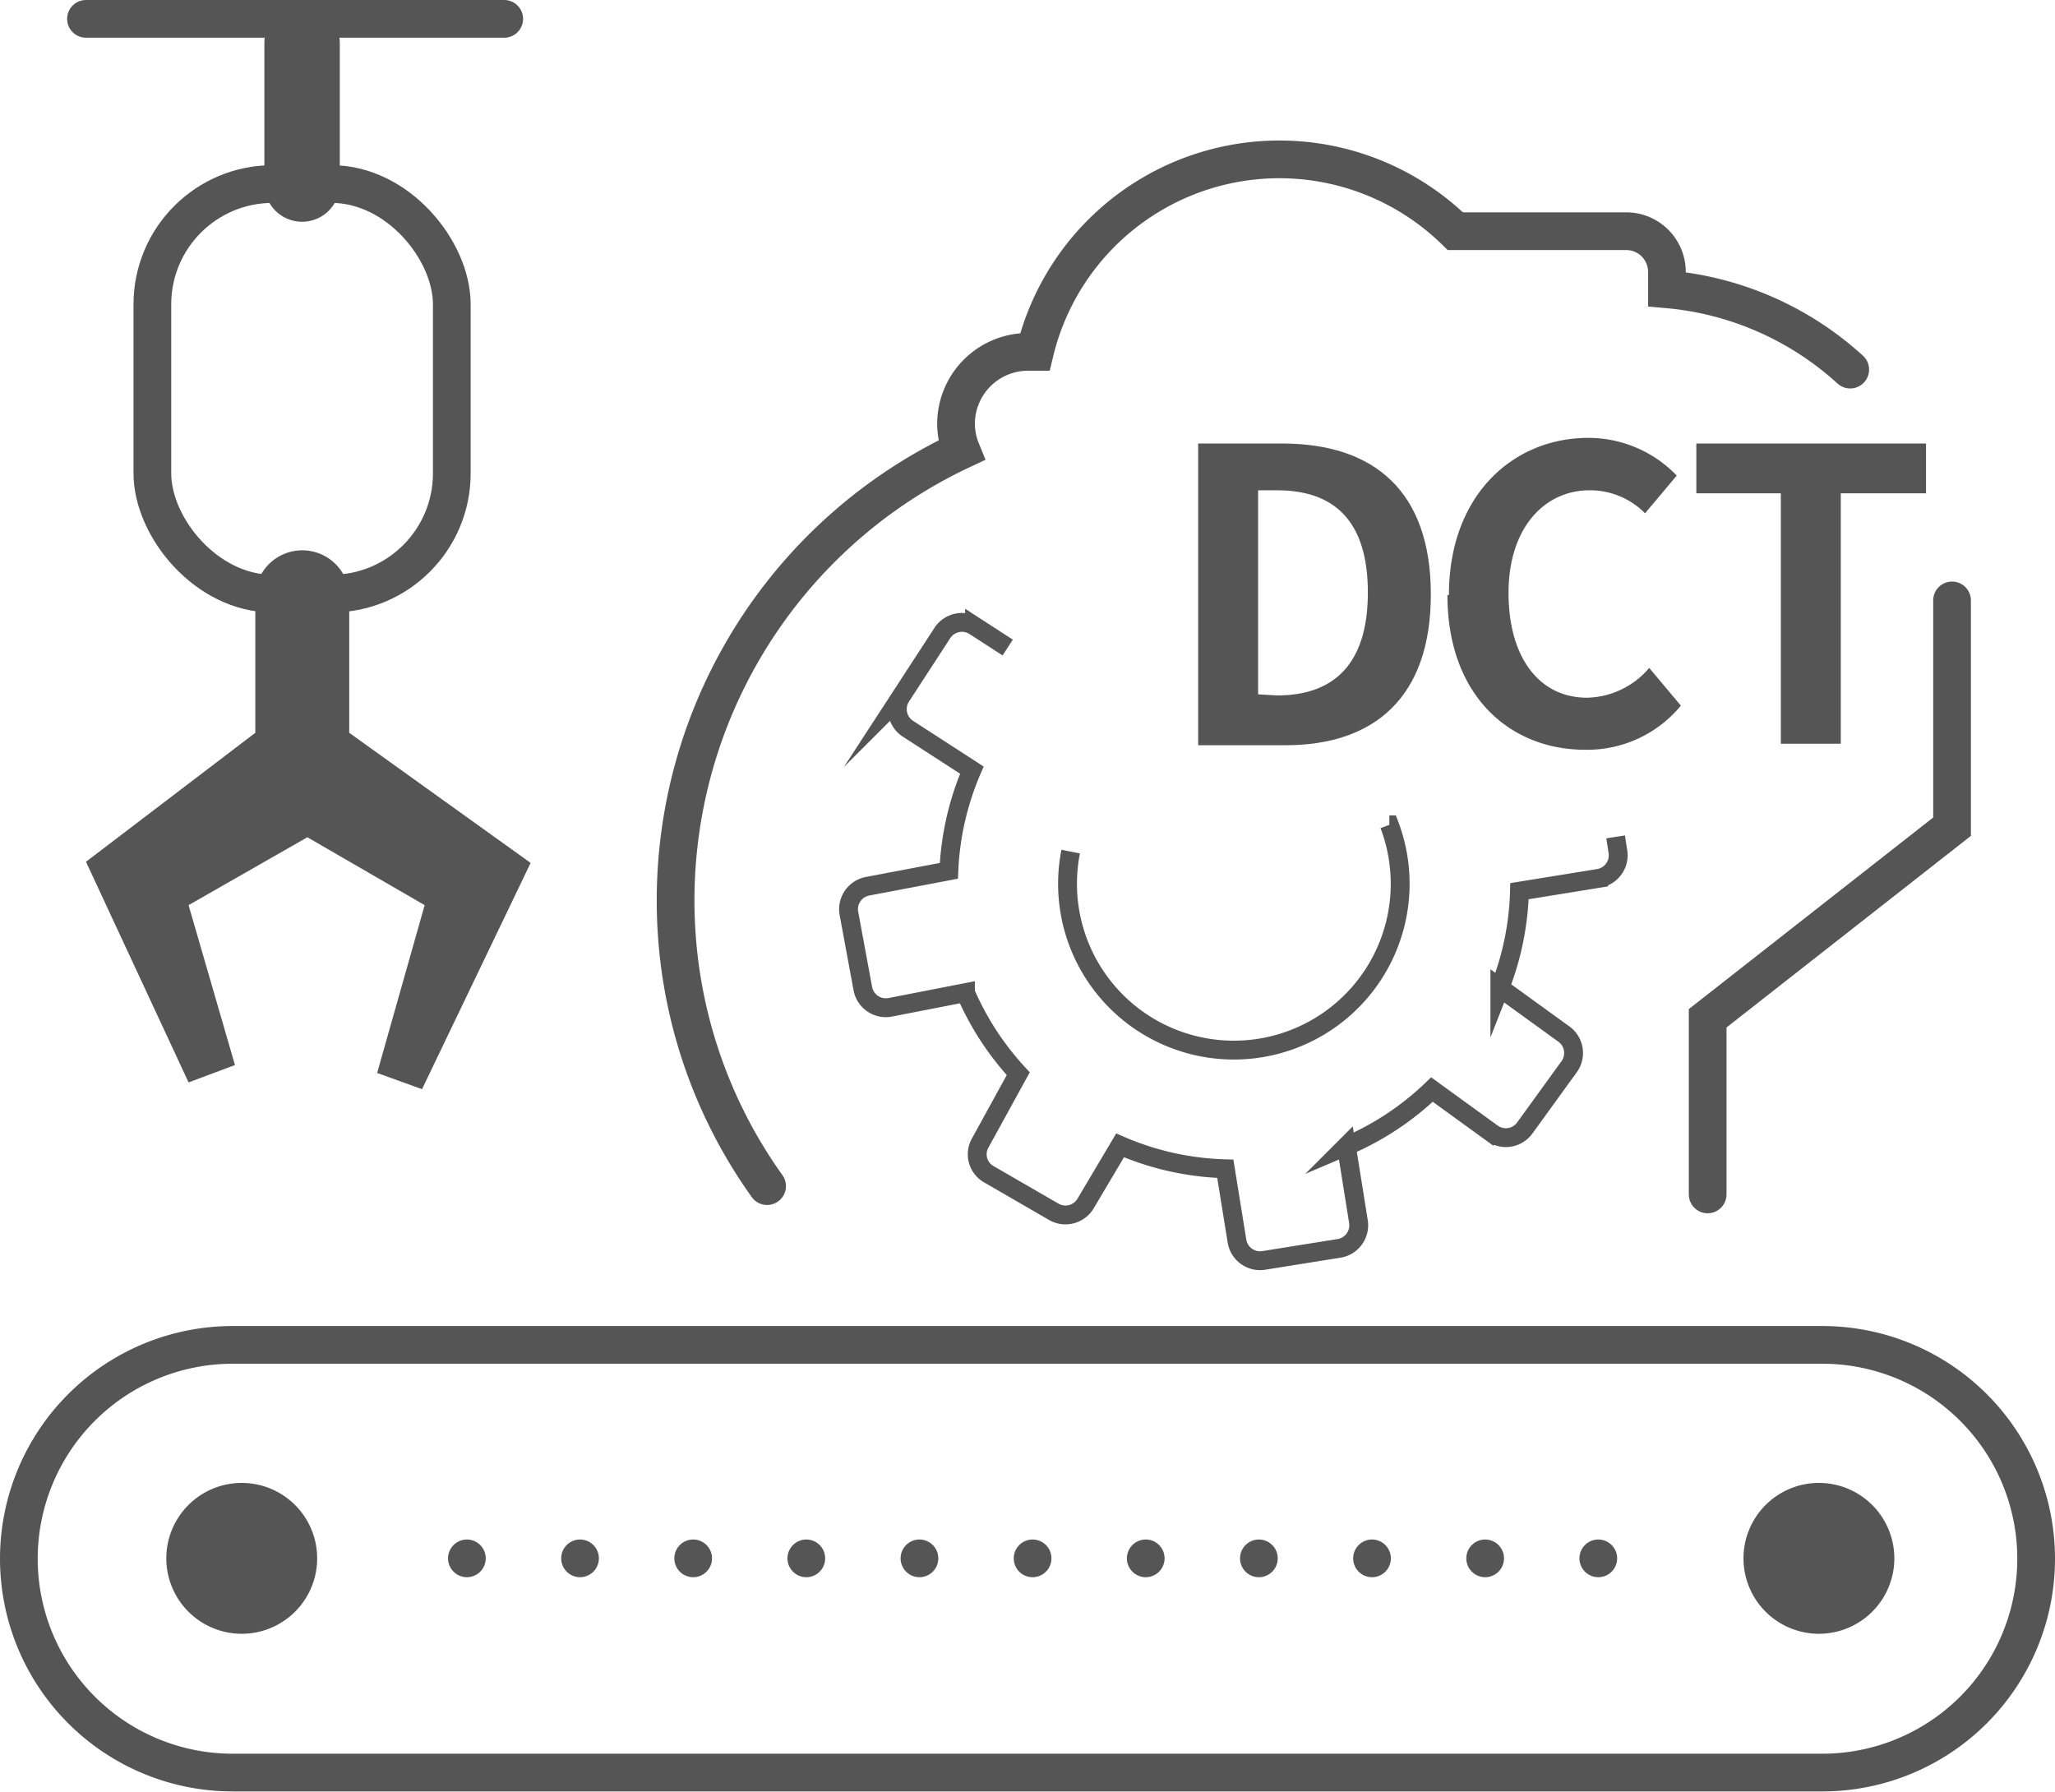
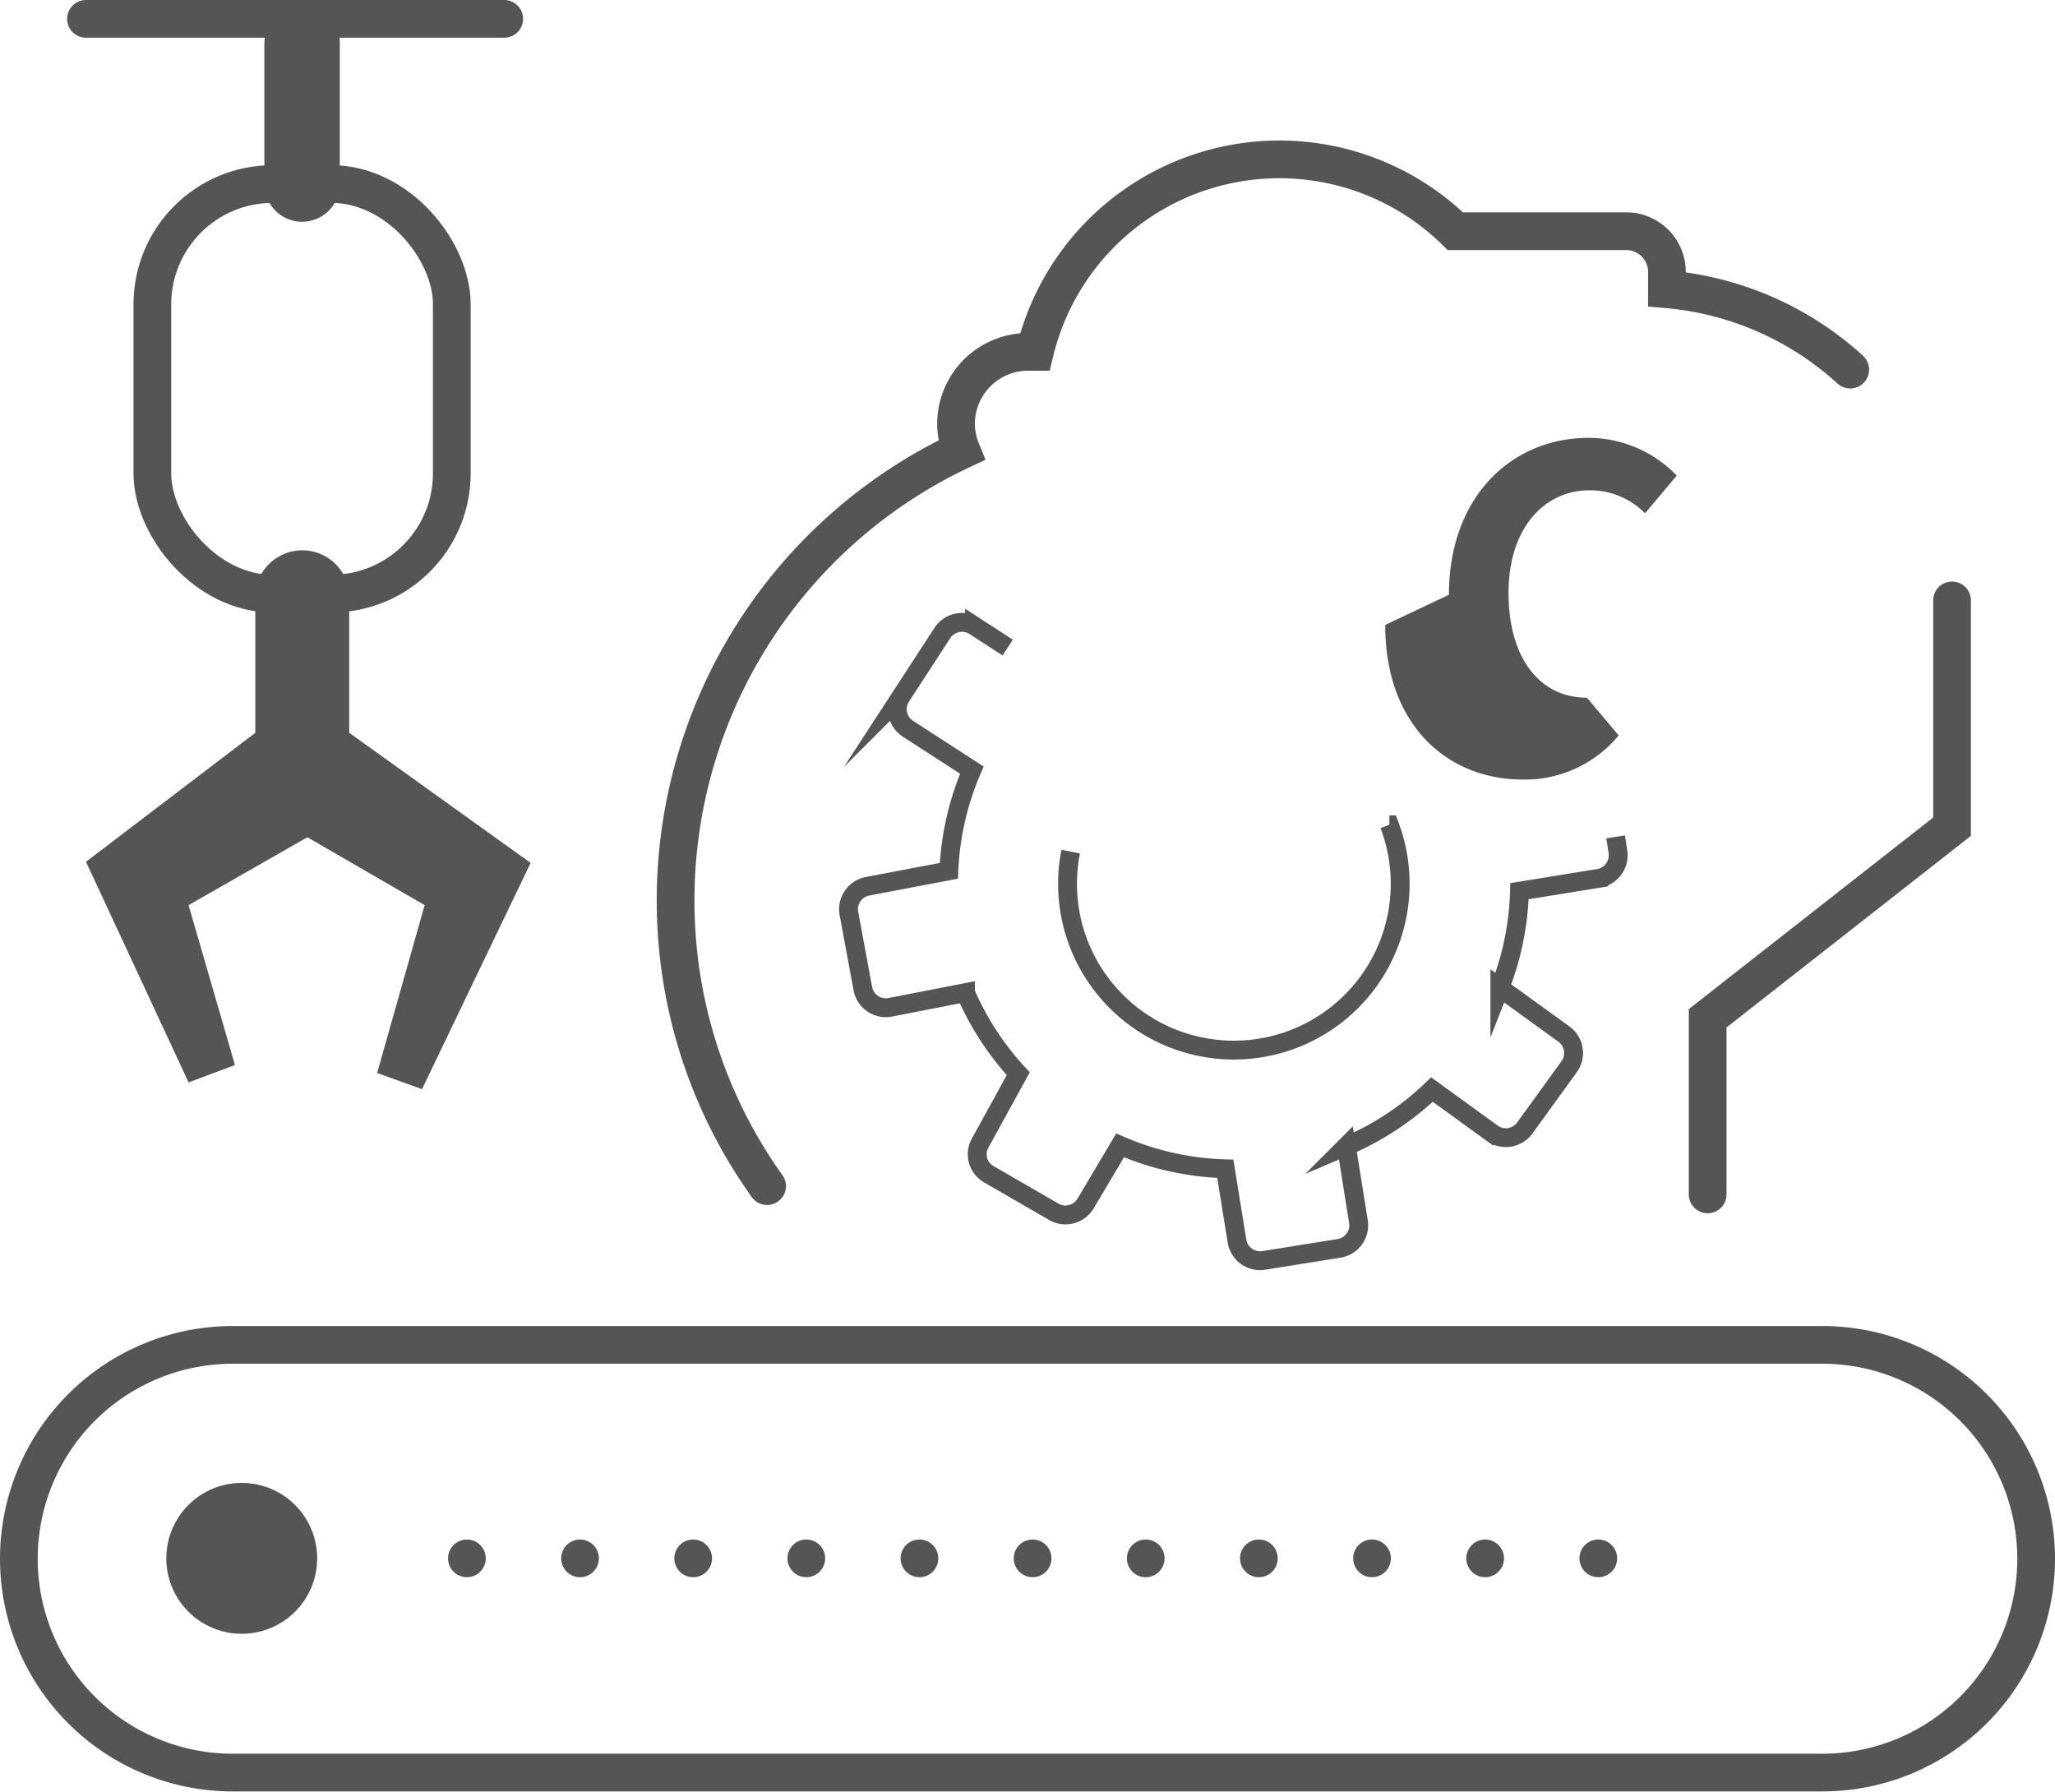
<svg xmlns="http://www.w3.org/2000/svg" viewBox="0 0 54.49 47.52">
  <defs>
    <style>.cls-1,.cls-2,.cls-4,.cls-5{fill:none;stroke:#555;stroke-miterlimit:10;}.cls-1{stroke-width:0.5px;}.cls-2,.cls-4,.cls-5{stroke-linecap:round;}.cls-3{fill:#555;}.cls-4{stroke-width:2px;}.cls-5{stroke-dasharray:0 3;}</style>
  </defs>
  <title>资源 40</title>
  <g id="图层_2" data-name="图层 2">
    <g id="图层_1-2" data-name="图层 1">
      <path class="cls-1" d="M26.72,17.17l-.88-.57a.62.62,0,0,0-.85.18l-1.1,1.69a.62.62,0,0,0,.18.85l1.7,1.1a7.54,7.54,0,0,0-.61,2.67L23,23.5a.62.62,0,0,0-.49.72l.37,2a.62.62,0,0,0,.72.49l2-.39A7.58,7.58,0,0,0,27,28.47L26,30.29a.61.61,0,0,0,.21.84l1.73,1a.62.62,0,0,0,.84-.21l.92-1.55a7.51,7.51,0,0,0,2.79.62l.31,1.92a.62.62,0,0,0,.71.51l2-.32a.62.62,0,0,0,.51-.71l-.32-2a7.53,7.53,0,0,0,2.27-1.5l1.6,1.16a.62.62,0,0,0,.86-.14l1.18-1.63a.62.62,0,0,0-.14-.86l-1.7-1.23a7.53,7.53,0,0,0,.52-2.56l2.1-.34a.62.62,0,0,0,.51-.71l-.06-.39m-6-.32a4.41,4.41,0,1,1-8.45.71" />
      <rect class="cls-2" x="4.04" y="4.88" width="7.94" height="10.86" rx="3.19" ry="3.19" />
      <path class="cls-3" d="M6.23,28.24,5,24l3.15-1.8L11.26,24,10,28.45l1.19.43,2.88-6L9.26,19.43v-3.7a1.25,1.25,0,0,0-2.49,0v3.7L2.28,22.85,5,28.7Z" />
      <line class="cls-4" x1="8.01" y1="4.88" x2="8.01" y2="1.14" />
      <line class="cls-2" x1="2.28" y1="0.5" x2="13.37" y2="0.5" />
      <path class="cls-2" d="M49.06,9.8A8.27,8.27,0,0,0,44.2,7.67V7.21a1.08,1.08,0,0,0-1.08-1.08H38.59a6.67,6.67,0,0,0-11.15,3.2l-.18,0a1.91,1.91,0,0,0-1.91,1.91,1.89,1.89,0,0,0,.14.7A13.19,13.19,0,0,0,18,25.38a13,13,0,0,0,2.34,6.07" />
      <path class="cls-2" d="M45.28,31.67V27l6.48-5.08V16.52h0c0-.2,0-.4,0-.6" />
      <path class="cls-3" d="M8.41,41.32a2,2,0,1,1-2-2,2,2,0,0,1,2,2" />
-       <path class="cls-3" d="M50.23,41.32a2,2,0,1,1-2-2,2,2,0,0,1,2,2" />
      <line class="cls-5" x1="42.38" y1="41.32" x2="10.59" y2="41.32" />
      <path class="cls-2" d="M48.32,47H6.17a5.67,5.67,0,1,1,0-11.34H48.32a5.67,5.67,0,0,1,0,11.34Z" />
-       <path class="cls-3" d="M31.77,11.76H34c2.43,0,3.94,1.26,3.94,4s-1.51,4-3.85,4H31.77Zm2.09,6.68c1.48,0,2.41-.8,2.41-2.73S35.35,13,33.86,13h-.5v5.41Z" />
-       <path class="cls-3" d="M38.42,15.77c0-2.63,1.69-4.16,3.7-4.16a3.25,3.25,0,0,1,2.34,1l-.84,1A2.05,2.05,0,0,0,42.15,13C40.95,13,40,14,40,15.72s.82,2.78,2.08,2.78a2.22,2.22,0,0,0,1.65-.79l.84,1a3.22,3.22,0,0,1-2.54,1.17c-2,0-3.65-1.44-3.65-4.1" />
-       <polygon class="cls-3" points="47.22 13.08 44.98 13.08 44.98 11.76 51.07 11.76 51.07 13.08 48.81 13.08 48.81 19.72 47.22 19.72 47.22 13.08" />
+       <path class="cls-3" d="M38.42,15.77c0-2.63,1.69-4.16,3.7-4.16a3.25,3.25,0,0,1,2.34,1l-.84,1A2.05,2.05,0,0,0,42.15,13C40.95,13,40,14,40,15.72s.82,2.78,2.08,2.78l.84,1a3.22,3.22,0,0,1-2.54,1.17c-2,0-3.65-1.44-3.65-4.1" />
    </g>
  </g>
</svg>